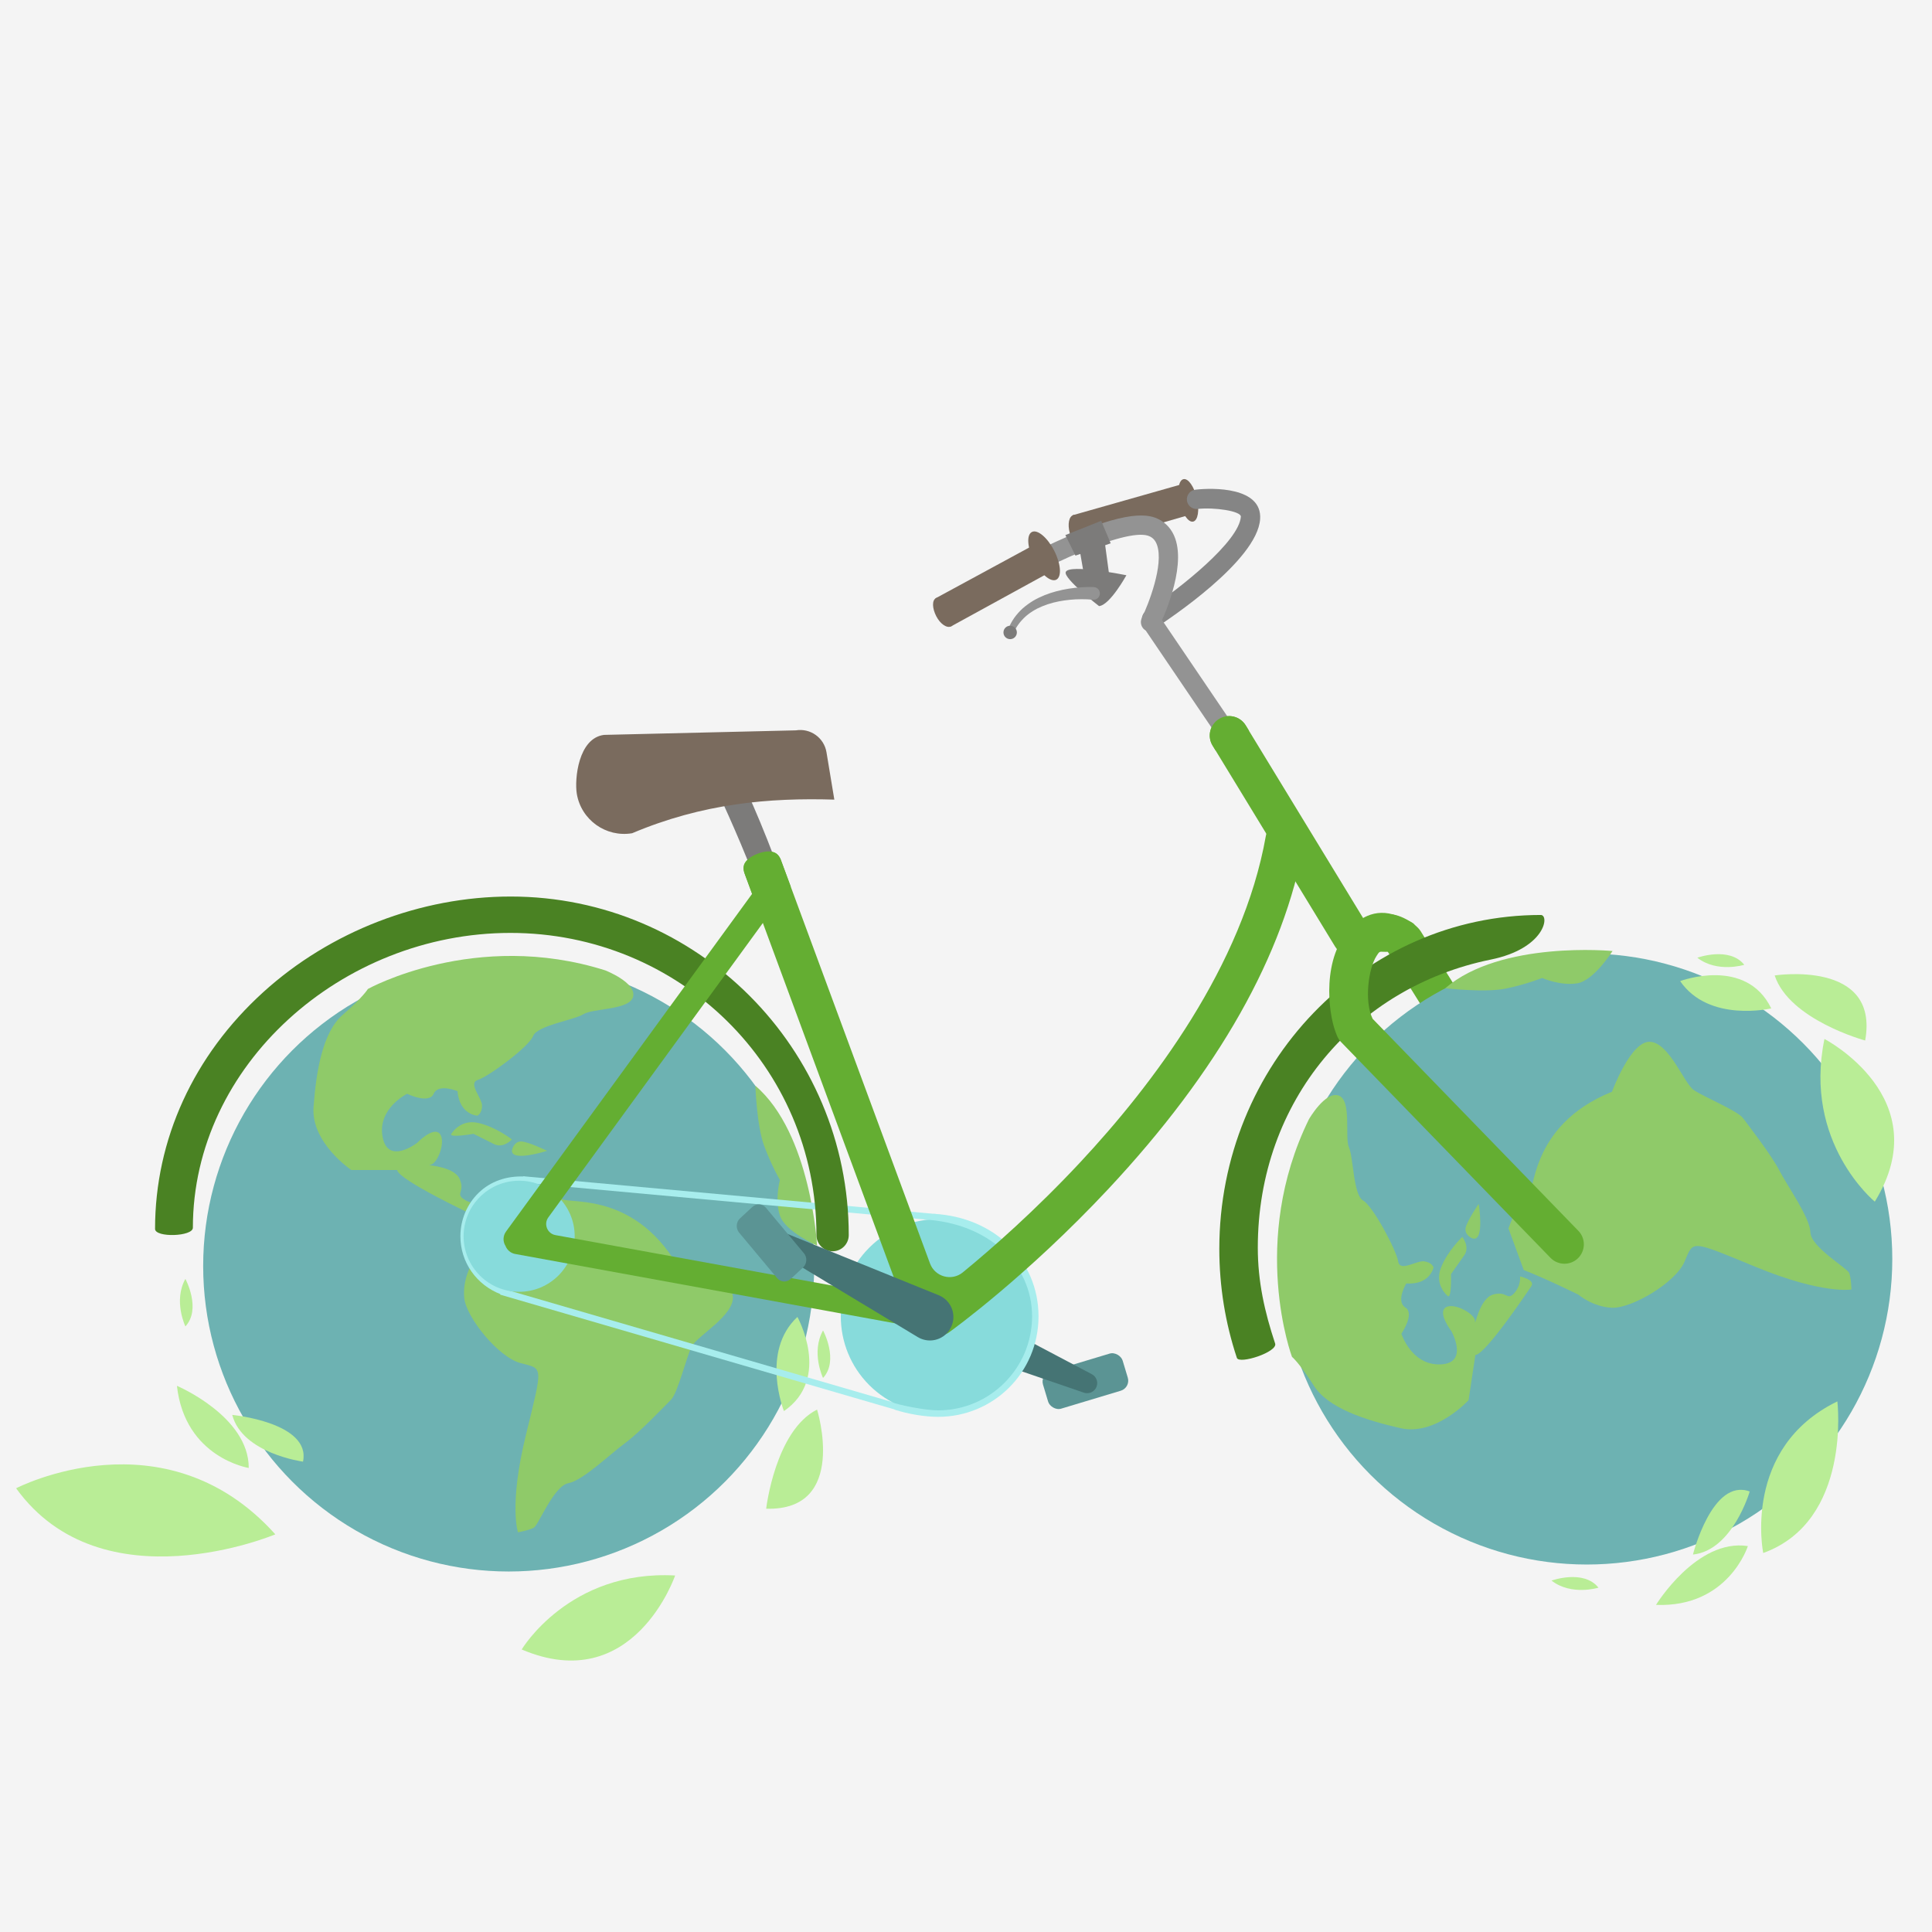
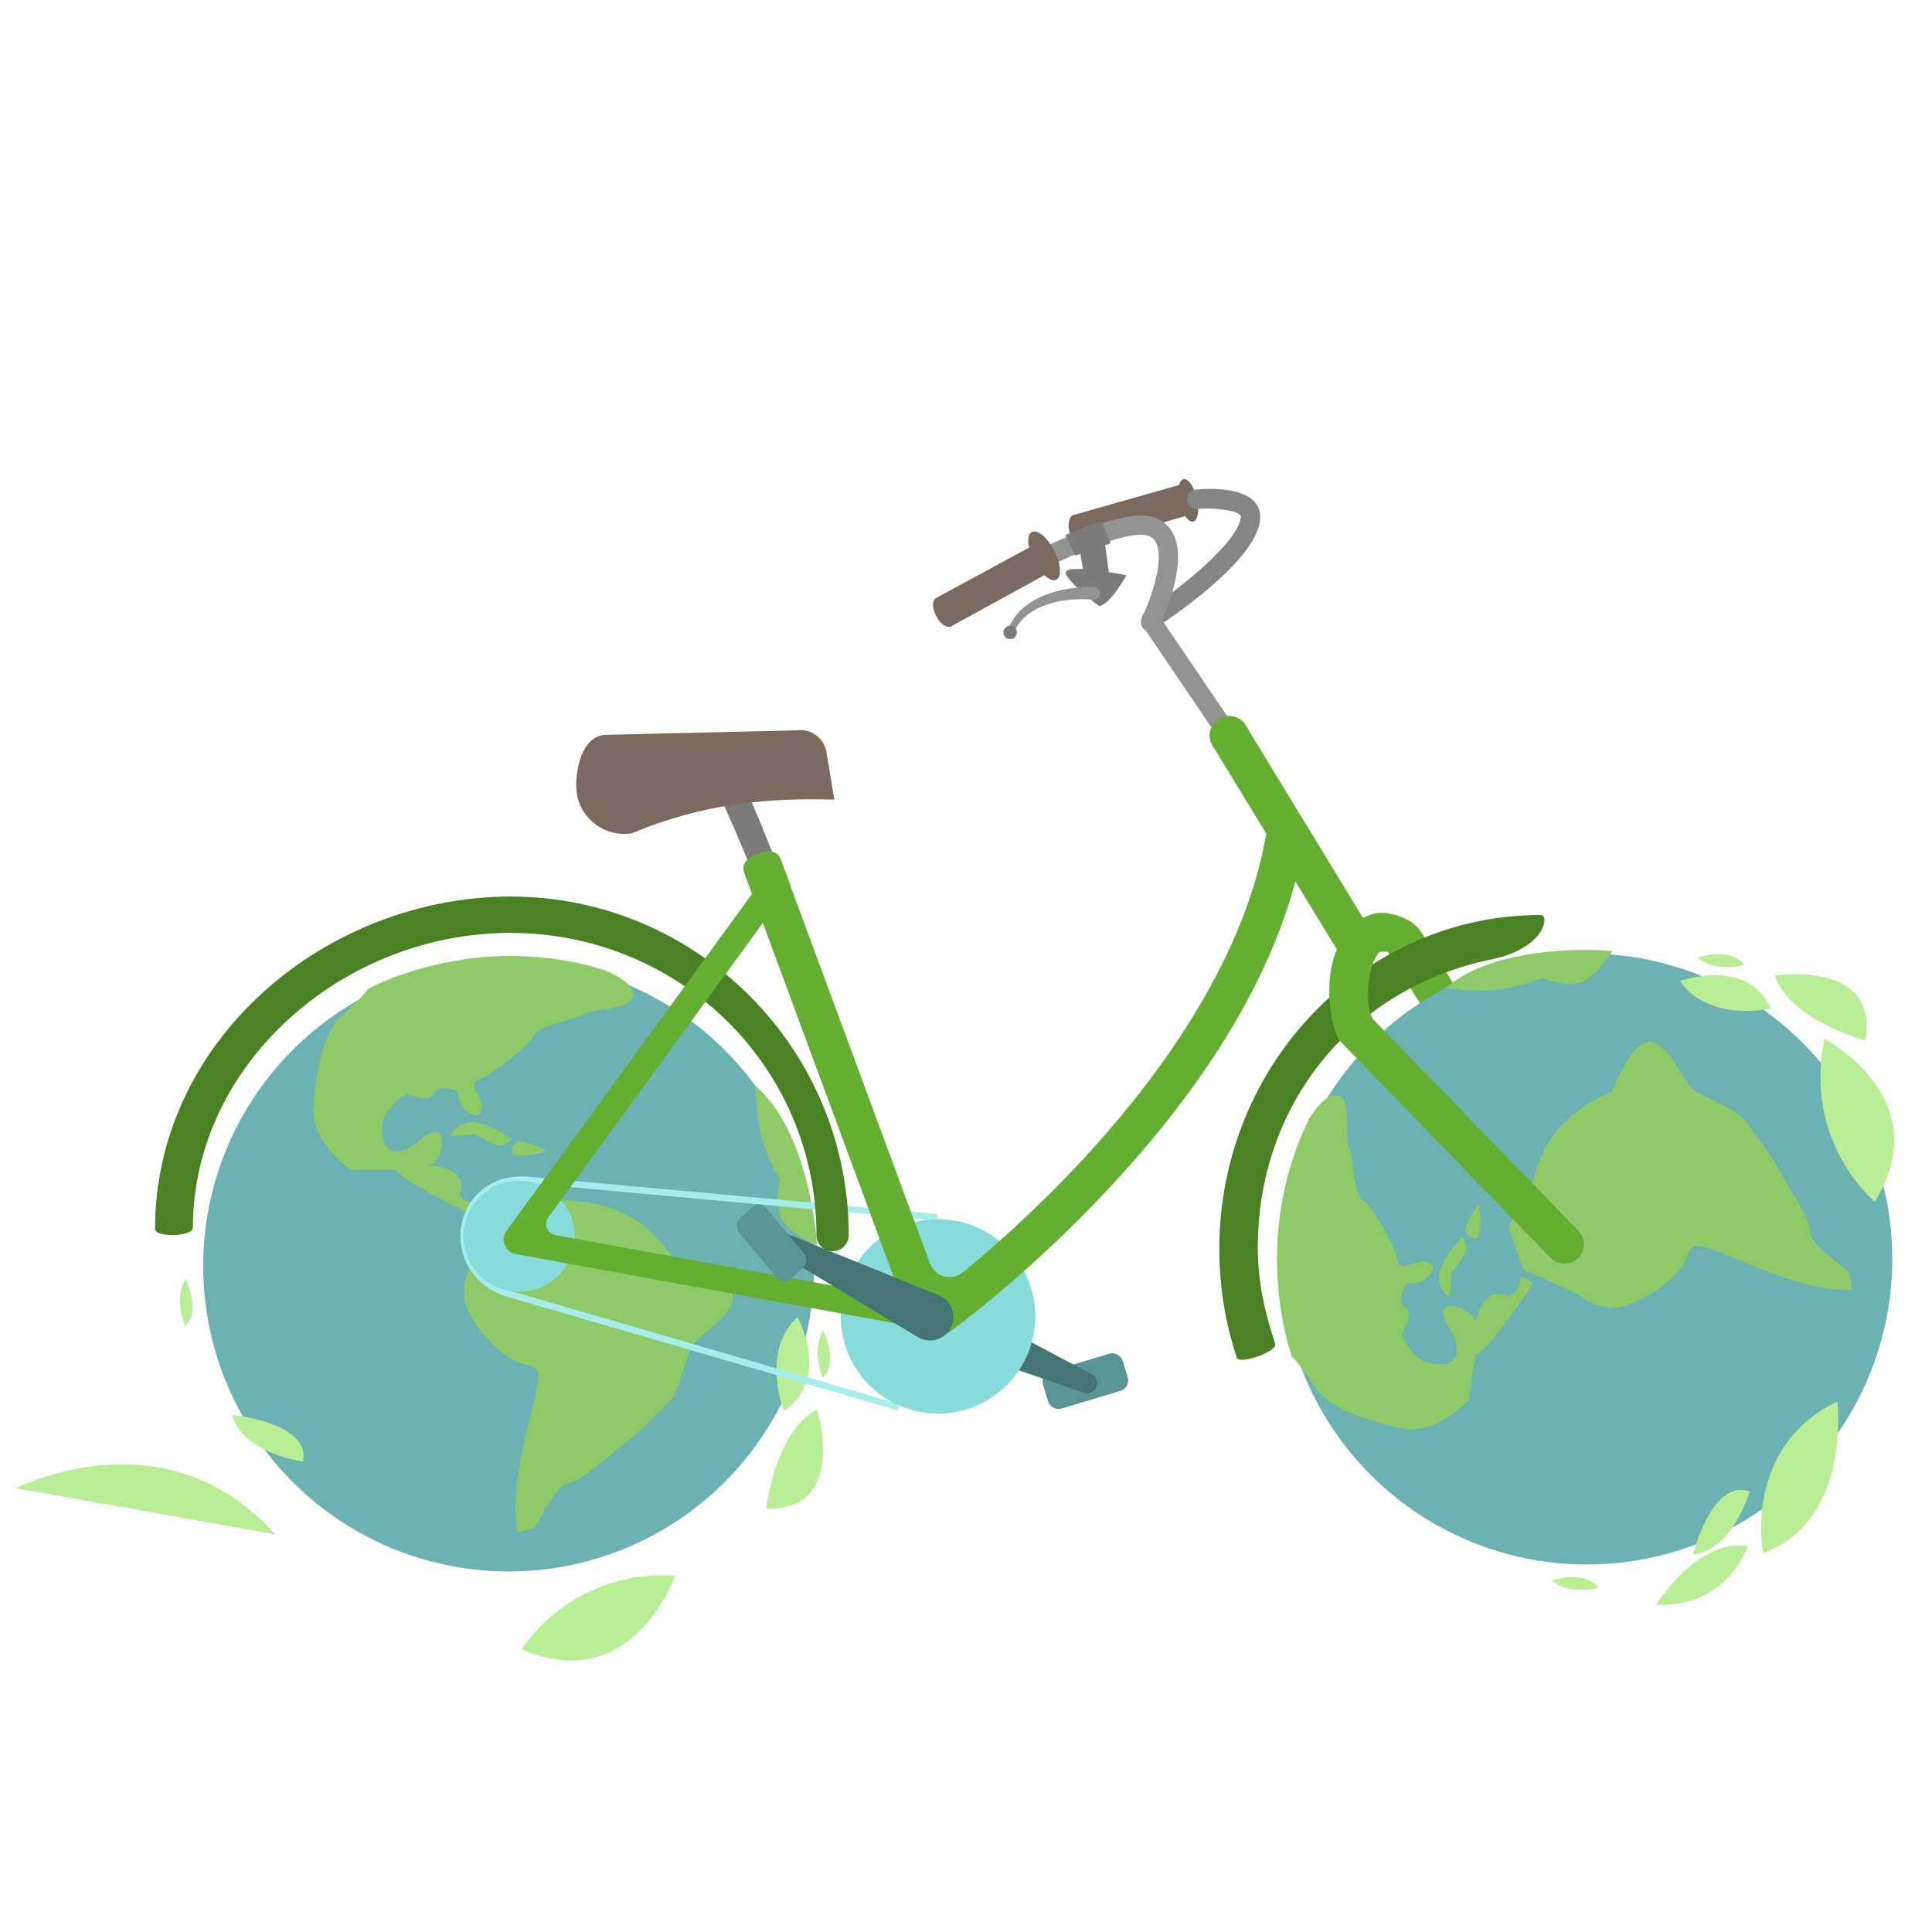
<svg xmlns="http://www.w3.org/2000/svg" id="Calque_2" data-name="Calque 2" viewBox="0 0 348.89 348.89">
  <defs>
    <style>      .cls-1 {        fill: #f4f4f4;      }      .cls-2 {        fill: #64ae32;      }      .cls-3 {        fill: #7c7b7a;      }      .cls-4 {        fill: #8fca69;      }      .cls-5 {        fill: #b9ed96;      }      .cls-6 {        fill: #939393;      }      .cls-7 {        fill: #858585;      }      .cls-8 {        fill: #a7eded;      }      .cls-9 {        fill: #457474;      }      .cls-10 {        fill: #6db2b2;      }      .cls-11 {        fill: #87dbdb;      }      .cls-12 {        fill: #5b9494;      }      .cls-13 {        fill: #4a8223;      }      .cls-14 {        fill: #7a6b5e;      }    </style>
  </defs>
  <g id="Calque_1-2" data-name="Calque 1">
-     <rect class="cls-1" width="348.89" height="348.89" />
    <g>
      <g>
        <circle class="cls-10" cx="91.86" cy="228.62" r="55.17" />
        <path class="cls-4" d="m88.2,217.64l7.01-3.83s5.87,1.08,6.11,2.52,12.7-1.89,21.08,12.29c0,0,9.58,1.96,9.94,5.44s-6.47,7.19-7.43,9.1c-.96,1.92-2.52,8.38-3.71,9.58s-5.75,5.99-8.38,7.91c-2.64,1.92-7.55,6.71-10.18,7.19s-5.39,7.55-6.23,8.03c-.84.48-2.87.84-2.87.84,0,0-1.68-4.91,1.44-17.61,3.11-12.7,3.11-11.86-.96-12.94-4.07-1.08-9.82-8.27-10.18-11.74-.36-3.47,1.44-6.35,1.44-6.35,0,0,1.92-5.99,2.93-10.42Z" />
        <path class="cls-4" d="m85.5,219.44s-13.54-6.35-13.78-8.15h-8.27s-7.31-4.91-6.83-11.38c.48-6.47,1.63-13.5,5.27-16.65,3.64-3.15,4.55-4.67,4.55-4.67,0,0,19.4-10.78,42.88-3.35,0,0,5.51,2.16,5.03,4.67-.48,2.52-7.31,2.16-8.98,3.23s-8.38,2.04-9.1,3.95c-.72,1.92-8.03,7.31-9.94,7.91-1.92.6.72,3.23.72,4.67s-.84,1.8-.84,1.8c0,0-3.23-.12-3.59-4.43,0,0-3.47-1.44-4.31.48-.84,1.92-4.79,0-4.79,0,0,0-5.39,2.64-4.43,7.79.96,5.15,6.23,1.08,6.23,1.08,0,0,2.87-2.99,4.07-1.68,1.2,1.32-.36,5.51-1.68,5.63-1.32.12,4.19.12,5.27,2.52s-.81,2.64.79,3.71c1.6,1.08,3.16.6,3.16.6,0,0-.18,2.88-1.44,2.28Z" />
        <path class="cls-4" d="m81.55,204.7s1.56-2.64,4.79-1.92c3.23.72,6.11,2.99,6.11,2.99,0,0-1.56,1.68-3.23.84-1.68-.84-3.71-1.86-3.71-1.86,0,0-4.73.84-3.96-.06Z" />
        <path class="cls-4" d="m92.45,207.82c0-.38.48-1.8,1.8-1.68,1.32.12,4.55,1.68,4.55,1.68,0,0-6.35,2.04-6.35,0Z" />
        <path class="cls-4" d="m136.41,196.07s.24,7.18,1.56,10.78c1.32,3.6,2.87,6.23,2.87,6.23,0,0-.96,3.52,0,6.43s6.71,5.43,6.71,5.43c0,0-1.07-20.26-11.14-28.87Z" />
        <path class="cls-5" d="m94.21,297.87s8.57-14.41,27.71-13.36c0,0-7.51,21.96-27.71,13.36Z" />
-         <path class="cls-5" d="m2.91,268.76s26.8-13.96,46.81,8.32c0,0-31.28,13.18-46.81-8.32Z" />
+         <path class="cls-5" d="m2.91,268.76s26.8-13.96,46.81,8.32Z" />
        <path class="cls-5" d="m138.36,272.45s1.63-14.09,9.19-17.9c0,0,5.72,18.34-9.19,17.9Z" />
-         <path class="cls-5" d="m44.92,265.09s-11.52-1.81-12.97-14.83c0,0,13,5.5,12.97,14.83Z" />
        <path class="cls-5" d="m141.57,254.82s-4.29-10.74,2.43-17c0,0,6.19,11.07-2.43,17Z" />
        <path class="cls-5" d="m54.72,263.95s-10.96-1.46-12.78-8.44c0,0,14.26,1.38,12.78,8.44Z" />
        <path class="cls-5" d="m148.63,248.84s-2.22-4.62,0-8.58c0,0,2.92,5.41,0,8.58Z" />
        <path class="cls-5" d="m33.48,239.53s-2.22-4.62,0-8.58c0,0,2.92,5.41,0,8.58Z" />
      </g>
      <path class="cls-8" d="m90.43,233.73c-4.43-1.71-7.29-5.82-7.29-10.48,0-2.98,1.21-5.84,3.31-7.86,2.14-2.06,5-3.07,8.27-2.93l-.05,1.17c-2.93-.12-5.51.78-7.42,2.61-1.88,1.8-2.95,4.36-2.95,7.02,0,4.17,2.57,7.85,6.55,9.39l-.42,1.09Z" />
      <rect class="cls-8" x="125.77" y="206.32" width="1.17" height="74.7" transform="translate(-142.92 296.89) rotate(-73.77)" />
      <rect class="cls-8" x="131.27" y="178.85" width="1.17" height="75.12" transform="translate(-95.67 328) rotate(-84.77)" />
      <circle class="cls-11" cx="93.75" cy="223.25" r="10.03" />
      <rect class="cls-12" x="188.49" y="245.92" width="15.02" height="7" rx="1.89" ry="1.89" transform="translate(-63.56 67.06) rotate(-16.75)" />
      <path class="cls-9" d="m195.72,251.49l-29.48-10.12c-2.21-.76-3.39-3.17-2.63-5.39.76-2.21,3.17-3.39,5.39-2.63.2.07.42.16.6.26l27.57,14.55c.89.47,1.23,1.57.76,2.46-.42.8-1.37,1.16-2.2.87Z" />
      <path class="cls-2" d="m284.83,223.59c-1.17,0-2.31-.58-2.97-1.65l-31.25-50.07c-1.02-1.64-2.32-5.47-.68-6.5,1.64-1.02,5.6,1.15,6.62,2.79l31.25,50.07c1.02,1.64.52,3.8-1.12,4.82-.58.36-1.22.53-1.85.53Z" />
      <g>
        <circle class="cls-10" cx="286.55" cy="227.36" r="55.17" />
        <path class="cls-4" d="m275.16,229.34l-2.75-7.5s1.94-5.64,3.4-5.67.02-12.84,15.29-19.02c0,0,3.37-9.18,6.85-9.02,3.49.16,6.14,7.47,7.9,8.7,1.75,1.23,7.92,3.73,8.92,5.1,1.01,1.36,5.07,6.58,6.57,9.47,1.5,2.89,5.51,8.46,5.59,11.14.08,2.68,6.66,6.45,7.01,7.35.35.9.4,2.97.4,2.97,0,0-5.11.93-17.2-4.04-12.09-4.97-11.26-4.84-12.94-.98-1.67,3.87-9.63,8.48-13.12,8.32-3.49-.16-6.06-2.37-6.06-2.37,0,0-5.64-2.79-9.87-4.45Z" />
        <path class="cls-4" d="m276.53,232.27s-8.29,12.44-10.1,12.41l-1.23,8.17s-5.94,6.49-12.27,5.06c-6.33-1.44-13.11-3.62-15.68-7.69-2.57-4.07-3.94-5.2-3.94-5.2,0,0-7.77-20.79,3.06-42.9,0,0,2.95-5.13,5.37-4.28s1.05,7.55,1.86,9.36c.82,1.82.77,8.59,2.55,9.59,1.79,1,6.03,9.02,6.34,11.01.31,1.98,3.31-.23,4.73-.02s1.65,1.1,1.65,1.1c0,0-.6,3.18-4.92,2.89,0,0-1.94,3.22-.17,4.34,1.77,1.11-.71,4.74-.71,4.74,0,0,1.8,5.72,7.04,5.54,5.24-.18,1.99-6,1.99-6,0,0-2.53-3.29-1.05-4.28,1.48-.99,5.4,1.17,5.32,2.5-.08,1.32.74-4.13,3.27-4.84,2.53-.71,2.48,1.2,3.79-.23,1.3-1.43,1.06-3.04,1.06-3.04,0,0,2.82.6,2.04,1.76Z" />
        <path class="cls-4" d="m261.38,233.99s-2.37-1.93-1.18-5.02c1.19-3.09,3.87-5.6,3.87-5.6,0,0,1.43,1.79.35,3.32-1.08,1.53-2.39,3.39-2.39,3.39,0,0,.13,4.8-.64,3.9Z" />
        <path class="cls-4" d="m266.08,223.68c-.37-.06-1.71-.74-1.39-2.03s2.34-4.25,2.34-4.25c0,0,1.07,6.58-.94,6.28Z" />
        <path class="cls-4" d="m261,178.46s7.14.83,10.89.07c3.75-.77,6.59-1.92,6.59-1.92,0,0,3.34,1.47,6.36.96,3.02-.51,6.36-5.83,6.36-5.83,0,0-20.19-1.95-30.21,6.72Z" />
        <path class="cls-5" d="m338.56,217s-12.98-10.62-9.09-29.38c0,0,20.6,10.69,9.09,29.38Z" />
        <path class="cls-5" d="m318.41,280.45s-3.88-18.98,13.39-27.38c0,0,2.61,21.6-13.39,27.38Z" />
        <path class="cls-5" d="m336.82,187.9s-13.69-3.71-16.34-11.75c0,0,18.98-2.93,16.34,11.75Z" />
        <path class="cls-5" d="m315.64,279.2s-3.51,11.12-16.59,10.62c0,0,7.37-12.04,16.59-10.62Z" />
        <path class="cls-5" d="m319.86,182.1s-11.26,2.65-16.45-4.93c0,0,11.87-4.48,16.45,4.93Z" />
        <path class="cls-5" d="m315.97,269.34s-3.07,10.63-10.25,11.39c0,0,3.49-13.9,10.25-11.39Z" />
        <path class="cls-5" d="m314.99,174.23s-4.9,1.51-8.48-1.28c0,0,5.79-2.09,8.48,1.28Z" />
        <path class="cls-5" d="m288.66,286.71s-4.9,1.51-8.48-1.28c0,0,5.79-2.09,8.48,1.28Z" />
      </g>
      <path class="cls-14" d="m195.32,98.6l-1.6-5.56,19.15-5.44c1.78-.4,3.1,3.48,1.88,5.39l-19.42,5.61Z" />
      <path class="cls-14" d="m196.17,95.42c.4,1.53.05,2.95-.78,3.16-.83.22-1.82-.85-2.22-2.38-.4-1.53-.15-2.97.68-3.19.83-.22,1.93.88,2.33,2.41Z" />
      <path class="cls-14" d="m216.15,90c.49,2.12.18,3.99-.68,4.19-.86.2-1.95-1.36-2.44-3.47-.49-2.12-.18-3.99.68-4.19s1.95,1.36,2.44,3.47Z" />
      <path class="cls-7" d="m207.96,113.52c-.57,0-1.12-.27-1.46-.78-.53-.81-.31-1.89.49-2.43,6.33-4.2,16.73-12.51,17.09-16.99.08-1.05-4.93-1.75-7.8-1.41-.96.11-1.83-.58-1.94-1.54-.11-.96.58-1.83,1.54-1.94,3.17-.37,12.06-.49,11.68,5.3-.5,7.57-16.81,18.29-18.63,19.5-.3.2-.63.29-.97.29Z" />
      <path class="cls-13" d="m223.36,245.21c-2.1-6.32-3.17-12.94-3.17-19.69,0-33.25,26.04-60.29,58.05-60.29,1.61,0,.83,6.05-9.05,8.06-24.2,4.92-42.05,25.39-42.05,52.02,0,6.12,1.23,11.58,3.13,17.31.51,1.53-6.51,3.81-6.91,2.59Z" />
      <path class="cls-13" d="m150.36,225.96c-1.61,0-2.92-1.31-2.92-2.92,0-30.5-24.81-54.57-55.26-54.57s-57.35,23.87-57.35,53.24c0,1.61-6.83,1.82-6.83.21,0-16.14,6.95-31.33,19.56-42.77,12.09-10.96,28.36-17.25,44.65-17.25,33.67,0,61.06,27.43,61.06,61.14,0,1.61-1.31,2.92-2.92,2.92Z" />
      <circle class="cls-11" cx="169.4" cy="237.72" r="17.56" transform="translate(-118.48 189.41) rotate(-45)" />
-       <path class="cls-8" d="m169.4,255.86c-2.39,0-5.53-.52-7.81-1.3l-1.18-1.5c2.17.74,6.71,1.63,8.99,1.63,9.36,0,16.98-7.62,16.98-16.98s-7.88-16.86-19.46-17.48l1.73-1.03c10.95.61,18.89,8.39,18.89,18.52s-8.14,18.14-18.14,18.14Z" />
      <path class="cls-2" d="m232.65,148.13c-1.91-.34-3.72.93-4.06,2.84-4.15,23.46-20.49,44.96-33.46,58.86-8.12,8.71-15.98,15.61-21.26,19.94-2,1.64-5.02.82-5.92-1.6l-26.91-72.81c-.67-1.81-1.97-1.92-4.46-.93-1.8.71-2.77,1.54-2.1,3.36l29.69,80.35c.48,1.31,1.67,2.15,2.98,2.26.64.54,1.44.82,2.25.82.71,0,1.42-.21,2.04-.66.57-.41,14.02-10.14,28.71-25.85,19.87-21.26,31.76-42.3,35.34-62.52.34-1.9-.93-3.72-2.84-4.06Z" />
      <path class="cls-2" d="m244.08,172.6c-1.17,0-2.32-.59-2.98-1.66l-22.11-36.28c-1.02-1.64-.51-3.8,1.13-4.82,1.64-1.02,3.8-.51,4.82,1.13l22.11,36.28c1.02,1.64.51,3.8-1.13,4.82-.57.36-1.21.53-1.84.53Z" />
      <path class="cls-2" d="m282.51,228.21c-.91,0-1.83-.36-2.51-1.06l-37.9-39.05c-.46-.47-.68-1.1-.91-1.72-1.38-3.6-2.52-13.57,2.83-18.94,1.61-1.62,4.73-3.88,9.14-1.68,1.86.93,2.74.75,2.35,2.64-.39,1.89-4.74,3.47-4.74,3.47-1.81.1-1.47-.34-2.2.78-1.43,2.2-2.25,8.12-.7,11.32l37.16,38.3c1.35,1.39,1.31,3.6-.07,4.95-.68.66-1.56.99-2.44.99Z" />
      <path class="cls-6" d="m220.67,132.8c-.56,0-1.11-.27-1.45-.77l-12.2-17.99c-.54-.8-.33-1.89.47-2.43.8-.54,1.89-.33,2.43.47l12.2,17.99c.54.8.33,1.89-.47,2.43-.3.2-.64.3-.98.3Z" />
      <path class="cls-3" d="m198.47,109.45c1.96-.15,4.94-5.57,4.94-5.57,0,0-10.32-2.1-10.95-.59-.48,1.15,6.01,6.16,6.01,6.16Z" />
      <polygon class="cls-3" points="194.92 99.01 196.04 105.48 200.47 105.08 199.45 97.51 194.92 99.01" />
      <path class="cls-2" d="m168.19,235.42l-67.89-12.38c-1.47-.27-2.16-1.99-1.28-3.2l41.44-56.87c.76-1.04.53-2.5-.51-3.26-1.04-.76-2.5-.53-3.26.51l-45.31,62.18c-.58.79-.58,1.82-.09,2.6.28.73.93,1.3,1.75,1.45l74.3,13.56c.14.03.28.04.42.04,1.11,0,2.09-.79,2.29-1.91.23-1.27-.61-2.48-1.88-2.71Z" />
      <path class="cls-3" d="m137.96,158.85c-.94,0-1.83-.57-2.18-1.5-2.41-6.34-6.37-14.81-6.82-15.8-.57-1.11-.16-2.49.94-3.1,1.13-.63,2.55-.22,3.17.9.3.53,2.68,4.78,7.07,16.34.46,1.2-.15,2.55-1.35,3.01-.27.1-.55.15-.83.15Zm-9-17.29s.02.04.03.06c-.01-.02-.02-.04-.03-.06Z" />
      <path class="cls-6" d="m197.33,108.3c-.62-.07-1.34-.09-2.02-.09-.69,0-1.38.03-2.07.1-1.37.13-2.74.38-4.03.81-.65.22-1.28.47-1.88.77-.6.31-1.17.67-1.7,1.08-.53.41-1,.89-1.43,1.41-.43.52-.77,1.1-1.08,1.7v.03c-.16.29-.51.4-.8.25-.27-.14-.39-.47-.27-.75.3-.7.66-1.39,1.1-2.02.45-.63.97-1.21,1.54-1.73.58-.51,1.21-.96,1.86-1.36.66-.39,1.35-.72,2.06-1.01,1.41-.57,2.89-.94,4.37-1.18.74-.12,1.49-.2,2.24-.25.76-.05,1.48-.08,2.3-.04.63.03,1.13.56,1.1,1.19-.03.63-.56,1.13-1.19,1.1-.02,0-.05,0-.07,0h-.03Z" />
      <path class="cls-3" d="m183.63,114.21c0,.67-.54,1.21-1.21,1.21s-1.21-.54-1.21-1.21.54-1.21,1.21-1.21,1.21.54,1.21,1.21Z" />
      <path class="cls-14" d="m150.68,144.4c-11.76-.36-23.76.67-36.53,6.07-4.73.79-9.21-2.41-9.99-7.14h0c-.43-2.62.27-10.04,4.92-10.62l34.64-.82c2.62-.43,5.09,1.33,5.53,3.95l1.42,8.57Z" />
      <path class="cls-6" d="m207.77,114.1c-.26,0-.52-.06-.76-.18-.87-.42-1.23-1.47-.81-2.34,1.19-2.45,4-9.6,2.74-13.17-.27-.76-.69-1.26-1.34-1.56-3.49-1.65-17.49,4.14-34.05,14.08l-.92-1.49-.88-1.51c2.52-1.51,9.15-5.4,16.26-8.84,14.39-6.96,18.93-6.42,21.08-5.4,1.48.7,2.57,1.93,3.14,3.56,1.97,5.59-2.39,14.83-2.9,15.86-.3.62-.93.98-1.57.98Zm-35.13-4.66h0,0Z" />
      <path class="cls-14" d="m171.7,113.14l-2.78-5.08,17.5-9.49c1.65-.78,3.78,2.72,3.01,4.85l-17.73,9.72Z" />
      <polygon class="cls-3" points="192.39 96.63 194.21 100.34 200.57 98.11 198.86 94.05 192.39 96.63" />
      <path class="cls-2" d="m141.05,155.36c-.67-1.81-2.35-1.89-4.17-1.22-1.81.67-3.07,1.84-2.4,3.65l1.46,3.95c2.24-.97,4.61-1.11,6.87-1.59l-1.77-4.78Z" />
      <path class="cls-2" d="m224.94,130.97c-1.02-1.64-3.18-2.15-4.82-1.13-1.64,1.02-2.15,3.18-1.13,4.82l.53.86c1.96-1.42,4.06-2.44,6.03-3.56l-.61-.99Z" />
      <path class="cls-9" d="m141.1,222.38l28.42,11.52c2.17.88,3.22,3.35,2.34,5.52-.88,2.17-3.35,3.22-5.52,2.34-.2-.08-.41-.19-.6-.3l-26.27-15.84c-.86-.52-1.14-1.64-.62-2.5.47-.78,1.43-1.08,2.24-.75Z" />
      <path class="cls-12" d="m140.32,230.79l-6.84-8.19c-.64-.76-.57-1.92.16-2.59l2.23-2.06c.72-.67,1.83-.6,2.46.17l6.84,8.19c.64.76.57,1.92-.16,2.59l-2.23,2.06c-.72.67-1.83.6-2.46-.17Z" />
      <path class="cls-14" d="m171.84,109.85c.72,1.41.69,2.86-.08,3.26-.76.39-1.97-.43-2.69-1.84-.72-1.41-.8-2.87-.04-3.26.76-.39,2.08.44,2.8,1.84Z" />
      <path class="cls-14" d="m190.37,99.44c1.22,2.38,1.39,4.72.39,5.24-1.01.52-2.81-1-4.03-3.37-1.22-2.38-1.39-4.72-.39-5.24,1.01-.52,2.81,1,4.03,3.37Z" />
    </g>
  </g>
</svg>